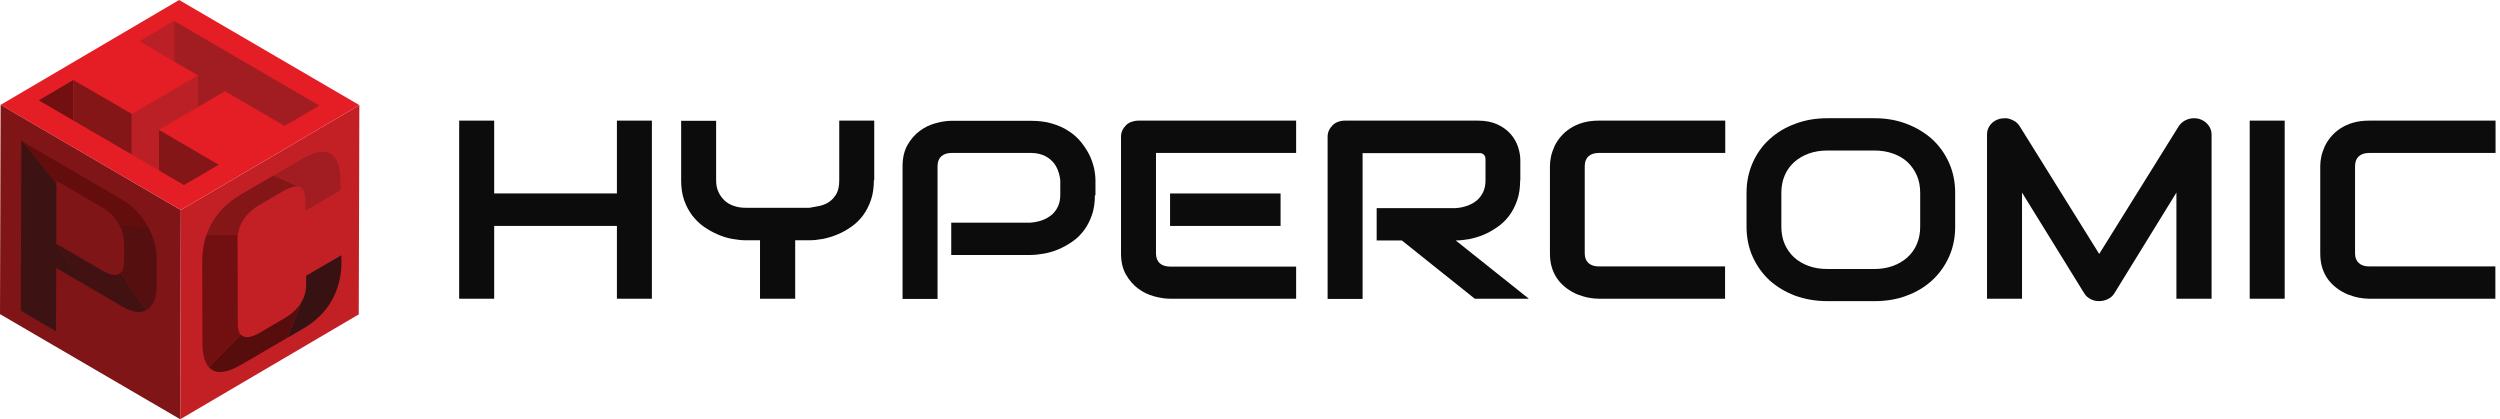
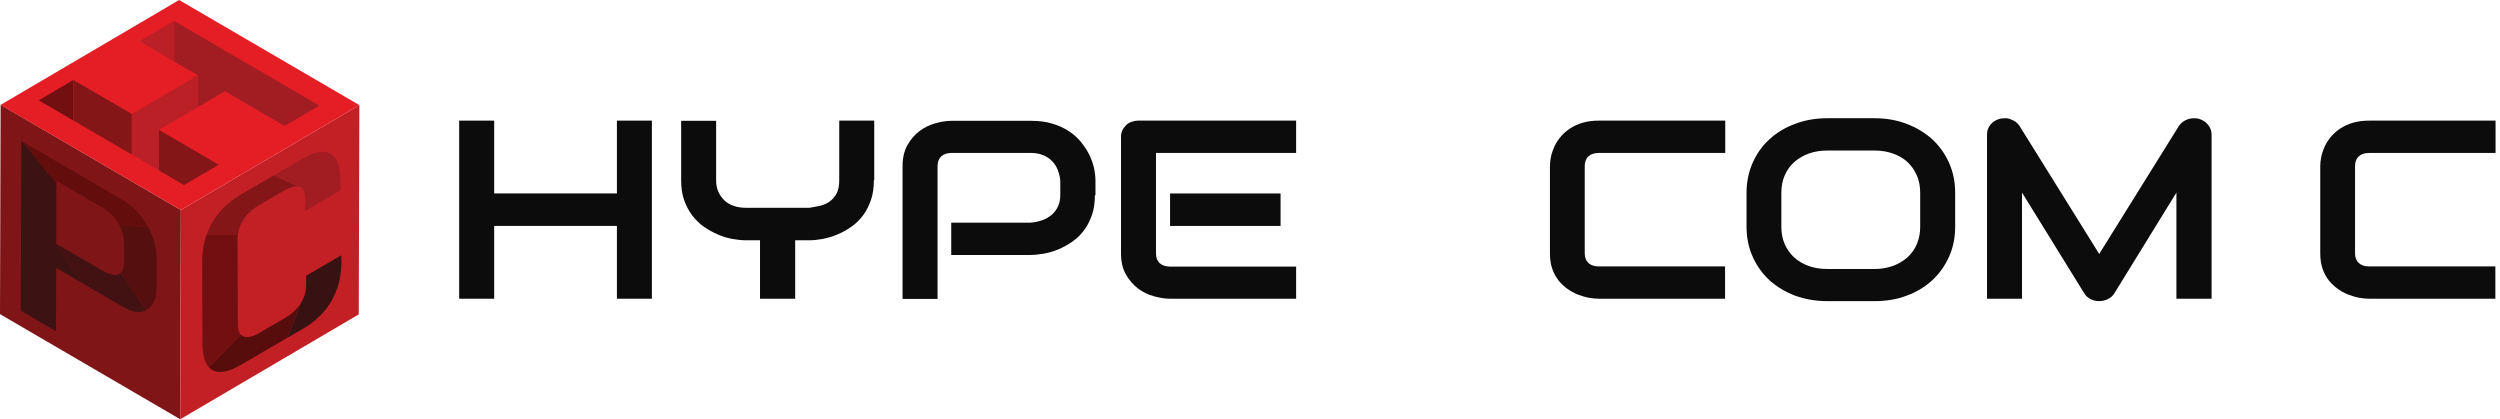
<svg xmlns="http://www.w3.org/2000/svg" width="161" height="27" viewBox="0 0 161 27" fill="none">
  <path d="M11.645 13.524L11.606 27L0 20.23L0.039 6.746L11.645 13.524Z" fill="#801517" />
  <path d="M11.645 13.524L23.143 6.77L23.104 20.246L11.606 27L11.645 13.524Z" fill="#C32026" />
  <path d="M11.536 0L0.039 6.754L11.645 13.524L23.143 6.77L11.536 0Z" fill="#E51E26" />
  <path d="M20.57 6.801L18.331 8.113L14.491 5.874L12.734 6.903V4.853V4.846L11.218 3.966V1.351L20.57 6.801Z" fill="#A21D21" />
  <path d="M11.218 1.351V3.966L8.979 2.654L11.21 1.343L11.218 1.351Z" fill="#BA2025" />
  <path d="M4.719 5.152V7.759L2.495 6.463L4.719 5.152Z" fill="#710F11" />
  <path d="M12.734 4.853V6.903L10.238 8.364V10.979L8.481 9.95V7.335L8.489 7.343L12.734 4.853Z" fill="#BA2025" />
  <path d="M8.481 7.335V9.95L4.719 7.759V5.152H4.727L8.481 7.335Z" fill="#851618" />
  <path d="M14.086 10.61L11.847 11.921L10.238 10.979V8.364L14.086 10.61Z" fill="#851618" />
  <path d="M3.623 15.691L3.63 11.812L1.461 9.118L1.376 9.071L1.337 20.011L3.607 21.33L3.623 17.254L5.372 18.275L3.623 15.691Z" fill="#3C1212" />
  <path d="M9.406 19.987C9.025 20.175 8.512 20.113 7.922 19.767L5.38 18.283L3.63 15.699L6.592 17.427C7.105 17.725 7.533 17.804 7.774 17.568L9.406 19.987Z" fill="#411211" />
  <path d="M10.083 16.649V18.511C10.075 19.272 9.826 19.775 9.406 19.979L7.774 17.56C7.914 17.435 7.992 17.199 7.992 16.861V15.675C7.992 15.251 7.883 14.843 7.681 14.474L9.554 14.631C9.888 15.267 10.091 15.974 10.091 16.641" fill="#550F0E" />
  <path d="M9.546 14.639L7.673 14.482C7.424 14.026 7.043 13.633 6.6 13.374L3.638 11.647V11.819L1.469 9.126L7.937 12.903C8.598 13.288 9.165 13.924 9.554 14.647" fill="#640D0D" />
  <path d="M21.93 12.259L19.66 13.579V12.832C19.66 12.487 19.575 12.259 19.435 12.133C19.365 12.063 19.271 12.024 19.163 12.016L17.6 11.317L19.45 10.233C21.052 9.298 21.915 9.793 21.922 11.655V12.259H21.93Z" fill="#A21D21" />
  <path d="M15.509 21.55L13.441 23.639C13.177 23.332 13.037 22.814 13.037 22.076L13.021 16.853C13.021 16.225 13.114 15.628 13.309 15.086H15.322C15.307 15.181 15.299 15.283 15.299 15.377L15.315 20.882C15.315 21.196 15.384 21.416 15.501 21.55" fill="#710F11" />
  <path d="M19.17 12.016C18.937 11.984 18.626 12.079 18.276 12.283L16.691 13.209C15.975 13.626 15.439 14.277 15.33 15.079H13.317C13.69 14.026 14.428 13.162 15.486 12.542L17.6 11.309L19.163 12.008L19.17 12.016Z" fill="#851618" />
  <path d="M19.404 19.469L18.494 21.762L15.517 23.497C14.545 24.063 13.853 24.102 13.449 23.639L15.517 21.55C15.75 21.809 16.185 21.746 16.714 21.432L18.354 20.474C18.79 20.215 19.163 19.877 19.411 19.461" fill="#580D0D" />
  <path d="M21.992 16.853C21.992 18.715 21.137 20.223 19.536 21.157L18.494 21.762L19.404 19.469C19.528 19.264 19.621 19.037 19.668 18.801C19.699 18.652 19.715 18.495 19.715 18.33V17.756L21.985 16.437V16.869L21.992 16.853Z" fill="#381212" />
  <path d="M31.825 12.457H39.729V7.768H41.982V19.238H39.729V14.549H31.825V19.238H29.571V7.768H31.825V12.457Z" fill="#0C0C0C" />
  <path d="M56.277 11.61C56.277 12.083 56.217 12.513 56.086 12.887C55.955 13.261 55.788 13.591 55.574 13.878C55.359 14.164 55.109 14.406 54.822 14.604C54.536 14.802 54.238 14.978 53.928 15.1C53.618 15.232 53.308 15.32 52.998 15.386C52.688 15.441 52.39 15.474 52.116 15.474H51.21V19.238H48.945V15.474H48.039C47.765 15.474 47.467 15.441 47.157 15.386C46.847 15.331 46.525 15.232 46.227 15.1C45.917 14.967 45.619 14.802 45.333 14.604C45.046 14.406 44.796 14.153 44.581 13.878C44.367 13.591 44.188 13.261 44.057 12.887C43.926 12.513 43.866 12.083 43.866 11.621V7.779H46.119V11.621C46.119 11.896 46.167 12.138 46.262 12.347C46.358 12.568 46.489 12.744 46.656 12.909C46.823 13.063 47.025 13.184 47.264 13.261C47.502 13.349 47.776 13.382 48.063 13.382H52.128C52.343 13.349 52.557 13.305 52.784 13.261C53.01 13.206 53.213 13.129 53.404 12.997C53.594 12.865 53.738 12.7 53.869 12.479C53.988 12.259 54.047 11.973 54.047 11.61V7.768H56.301V11.61H56.277Z" fill="#0C0C0C" />
  <path d="M70.512 12.568C70.512 13.041 70.452 13.47 70.321 13.845C70.19 14.219 70.023 14.549 69.808 14.835C69.594 15.121 69.344 15.364 69.057 15.562C68.771 15.76 68.473 15.925 68.163 16.057C67.853 16.189 67.543 16.277 67.233 16.332C66.923 16.387 66.625 16.42 66.351 16.42H61.26V14.34H66.351C66.637 14.318 66.9 14.263 67.138 14.175C67.376 14.087 67.567 13.966 67.746 13.822C67.913 13.668 68.044 13.492 68.139 13.283C68.235 13.074 68.282 12.832 68.282 12.568V11.621C68.259 11.357 68.187 11.114 68.104 10.905C68.008 10.685 67.889 10.498 67.722 10.344C67.567 10.19 67.376 10.069 67.15 9.981C66.923 9.893 66.661 9.849 66.375 9.849H61.296C60.998 9.849 60.772 9.926 60.617 10.069C60.462 10.212 60.378 10.421 60.378 10.696V19.25H58.125V10.696C58.125 10.168 58.232 9.706 58.447 9.331C58.661 8.957 58.924 8.66 59.234 8.429C59.544 8.197 59.889 8.032 60.259 7.933C60.629 7.834 60.974 7.779 61.284 7.779H66.375C66.888 7.779 67.341 7.834 67.746 7.955C68.151 8.076 68.509 8.23 68.819 8.44C69.129 8.638 69.391 8.869 69.606 9.133C69.82 9.397 69.999 9.672 70.142 9.948C70.285 10.234 70.381 10.52 70.452 10.806C70.512 11.092 70.548 11.368 70.548 11.632V12.579L70.512 12.568Z" fill="#0C0C0C" />
  <path d="M83.483 19.238H75.352C75.042 19.238 74.696 19.183 74.327 19.084C73.957 18.985 73.611 18.82 73.301 18.589C72.991 18.358 72.729 18.061 72.514 17.686C72.3 17.312 72.193 16.861 72.193 16.321V8.814C72.193 8.671 72.216 8.539 72.276 8.407C72.336 8.274 72.419 8.164 72.514 8.065C72.61 7.966 72.741 7.889 72.872 7.845C73.003 7.801 73.158 7.768 73.325 7.768H83.471V9.849H74.446V16.321C74.446 16.596 74.529 16.806 74.684 16.949C74.839 17.092 75.066 17.169 75.364 17.169H83.471V19.25L83.483 19.238ZM82.469 14.549H75.352V12.457H82.469V14.549Z" fill="#0C0C0C" />
-   <path d="M97.897 11.621C97.897 12.094 97.837 12.524 97.706 12.898C97.575 13.272 97.408 13.602 97.193 13.889C96.979 14.175 96.728 14.417 96.442 14.615C96.156 14.813 95.858 14.989 95.56 15.111C95.25 15.243 94.94 15.331 94.63 15.397C94.32 15.452 94.022 15.485 93.748 15.485L98.457 19.238H94.976L90.278 15.485H88.657V13.404H93.748C94.034 13.382 94.284 13.327 94.523 13.239C94.761 13.151 94.964 13.03 95.131 12.887C95.298 12.733 95.429 12.557 95.524 12.347C95.62 12.138 95.667 11.896 95.667 11.621V10.311C95.667 10.19 95.655 10.102 95.62 10.047C95.584 9.981 95.548 9.937 95.5 9.915C95.453 9.882 95.405 9.871 95.345 9.86C95.286 9.86 95.238 9.86 95.19 9.86H87.751V19.25H85.498V8.814C85.498 8.671 85.522 8.539 85.581 8.407C85.641 8.274 85.724 8.164 85.82 8.065C85.915 7.966 86.046 7.889 86.177 7.845C86.32 7.79 86.463 7.768 86.63 7.768H95.178C95.679 7.768 96.108 7.856 96.454 8.021C96.8 8.186 97.086 8.396 97.301 8.649C97.515 8.902 97.67 9.177 97.766 9.474C97.861 9.772 97.909 10.047 97.909 10.3V11.632L97.897 11.621Z" fill="#0C0C0C" />
  <path d="M111.106 19.238H102.975C102.773 19.238 102.546 19.216 102.308 19.172C102.069 19.128 101.831 19.051 101.592 18.963C101.354 18.864 101.139 18.743 100.925 18.589C100.71 18.435 100.519 18.248 100.352 18.039C100.185 17.818 100.054 17.576 99.959 17.29C99.864 17.004 99.816 16.685 99.816 16.321V10.685C99.816 10.498 99.84 10.289 99.887 10.069C99.935 9.849 100.019 9.628 100.114 9.408C100.221 9.188 100.352 8.99 100.519 8.792C100.686 8.594 100.889 8.418 101.127 8.263C101.366 8.109 101.628 7.988 101.938 7.9C102.248 7.812 102.594 7.768 102.975 7.768H111.106V9.849H102.975C102.677 9.849 102.451 9.926 102.296 10.069C102.141 10.212 102.057 10.421 102.057 10.707V16.321C102.057 16.585 102.141 16.795 102.296 16.938C102.451 17.081 102.677 17.158 102.963 17.158H111.094V19.238H111.106Z" fill="#0C0C0C" />
  <path d="M125.913 14.604C125.913 15.298 125.782 15.947 125.52 16.53C125.258 17.114 124.9 17.62 124.435 18.05C123.97 18.479 123.422 18.809 122.79 19.04C122.158 19.282 121.466 19.393 120.727 19.393H117.675C116.936 19.393 116.245 19.271 115.601 19.04C114.969 18.798 114.421 18.468 113.956 18.05C113.491 17.62 113.133 17.114 112.871 16.53C112.608 15.947 112.477 15.298 112.477 14.604V12.414C112.477 11.72 112.608 11.082 112.871 10.487C113.133 9.893 113.491 9.386 113.956 8.968C114.421 8.539 114.969 8.208 115.601 7.977C116.233 7.735 116.924 7.614 117.675 7.614H120.727C121.478 7.614 122.158 7.735 122.79 7.977C123.422 8.219 123.97 8.55 124.435 8.968C124.9 9.397 125.258 9.904 125.52 10.487C125.782 11.082 125.913 11.72 125.913 12.414V14.604ZM123.66 12.414C123.66 12.006 123.589 11.632 123.446 11.302C123.302 10.971 123.1 10.685 122.849 10.443C122.587 10.201 122.289 10.025 121.92 9.893C121.562 9.761 121.156 9.694 120.727 9.694H117.675C117.234 9.694 116.841 9.761 116.471 9.893C116.113 10.025 115.804 10.212 115.541 10.443C115.279 10.685 115.076 10.96 114.933 11.302C114.79 11.632 114.719 12.006 114.719 12.414V14.604C114.719 15.011 114.79 15.386 114.933 15.716C115.076 16.046 115.279 16.332 115.541 16.575C115.804 16.817 116.113 16.993 116.471 17.125C116.829 17.257 117.234 17.323 117.675 17.323H120.703C121.145 17.323 121.538 17.257 121.908 17.125C122.265 16.993 122.575 16.806 122.838 16.575C123.1 16.332 123.302 16.057 123.446 15.716C123.589 15.386 123.66 15.011 123.66 14.604V12.414Z" fill="#0C0C0C" />
  <path d="M142.426 19.238H140.161V12.402L136.167 18.886C136.071 19.051 135.928 19.172 135.749 19.26C135.571 19.349 135.38 19.392 135.177 19.392C134.974 19.392 134.796 19.349 134.629 19.26C134.462 19.172 134.319 19.051 134.223 18.886L130.218 12.402V19.238H127.964V8.66C127.964 8.417 128.036 8.208 128.191 8.021C128.346 7.834 128.548 7.713 128.799 7.647C128.918 7.625 129.037 7.614 129.168 7.614C129.288 7.614 129.407 7.647 129.514 7.691C129.621 7.735 129.729 7.79 129.824 7.856C129.919 7.933 129.991 8.01 130.063 8.12L135.189 16.354L140.316 8.12C140.447 7.922 140.637 7.779 140.864 7.691C141.102 7.603 141.341 7.592 141.591 7.647C141.83 7.713 142.032 7.834 142.187 8.021C142.342 8.208 142.426 8.417 142.426 8.66V19.238Z" fill="#0C0C0C" />
-   <path d="M147.134 7.768H144.881V19.238H147.134V7.768Z" fill="#0C0C0C" />
  <path d="M160.714 19.238H152.583C152.381 19.238 152.154 19.216 151.916 19.172C151.677 19.128 151.439 19.051 151.2 18.963C150.962 18.864 150.747 18.743 150.533 18.589C150.318 18.435 150.127 18.248 149.96 18.039C149.794 17.818 149.662 17.576 149.567 17.29C149.472 17.004 149.424 16.685 149.424 16.321V10.685C149.424 10.498 149.448 10.289 149.495 10.069C149.543 9.849 149.627 9.628 149.722 9.408C149.829 9.188 149.96 8.99 150.127 8.792C150.294 8.594 150.497 8.418 150.735 8.263C150.974 8.109 151.236 7.988 151.546 7.9C151.856 7.812 152.202 7.768 152.583 7.768H160.714V9.849H152.583C152.285 9.849 152.059 9.926 151.904 10.069C151.749 10.212 151.665 10.421 151.665 10.707V16.321C151.665 16.585 151.749 16.795 151.904 16.938C152.059 17.081 152.285 17.158 152.571 17.158H160.702V19.238H160.714Z" fill="#0C0C0C" />
</svg>